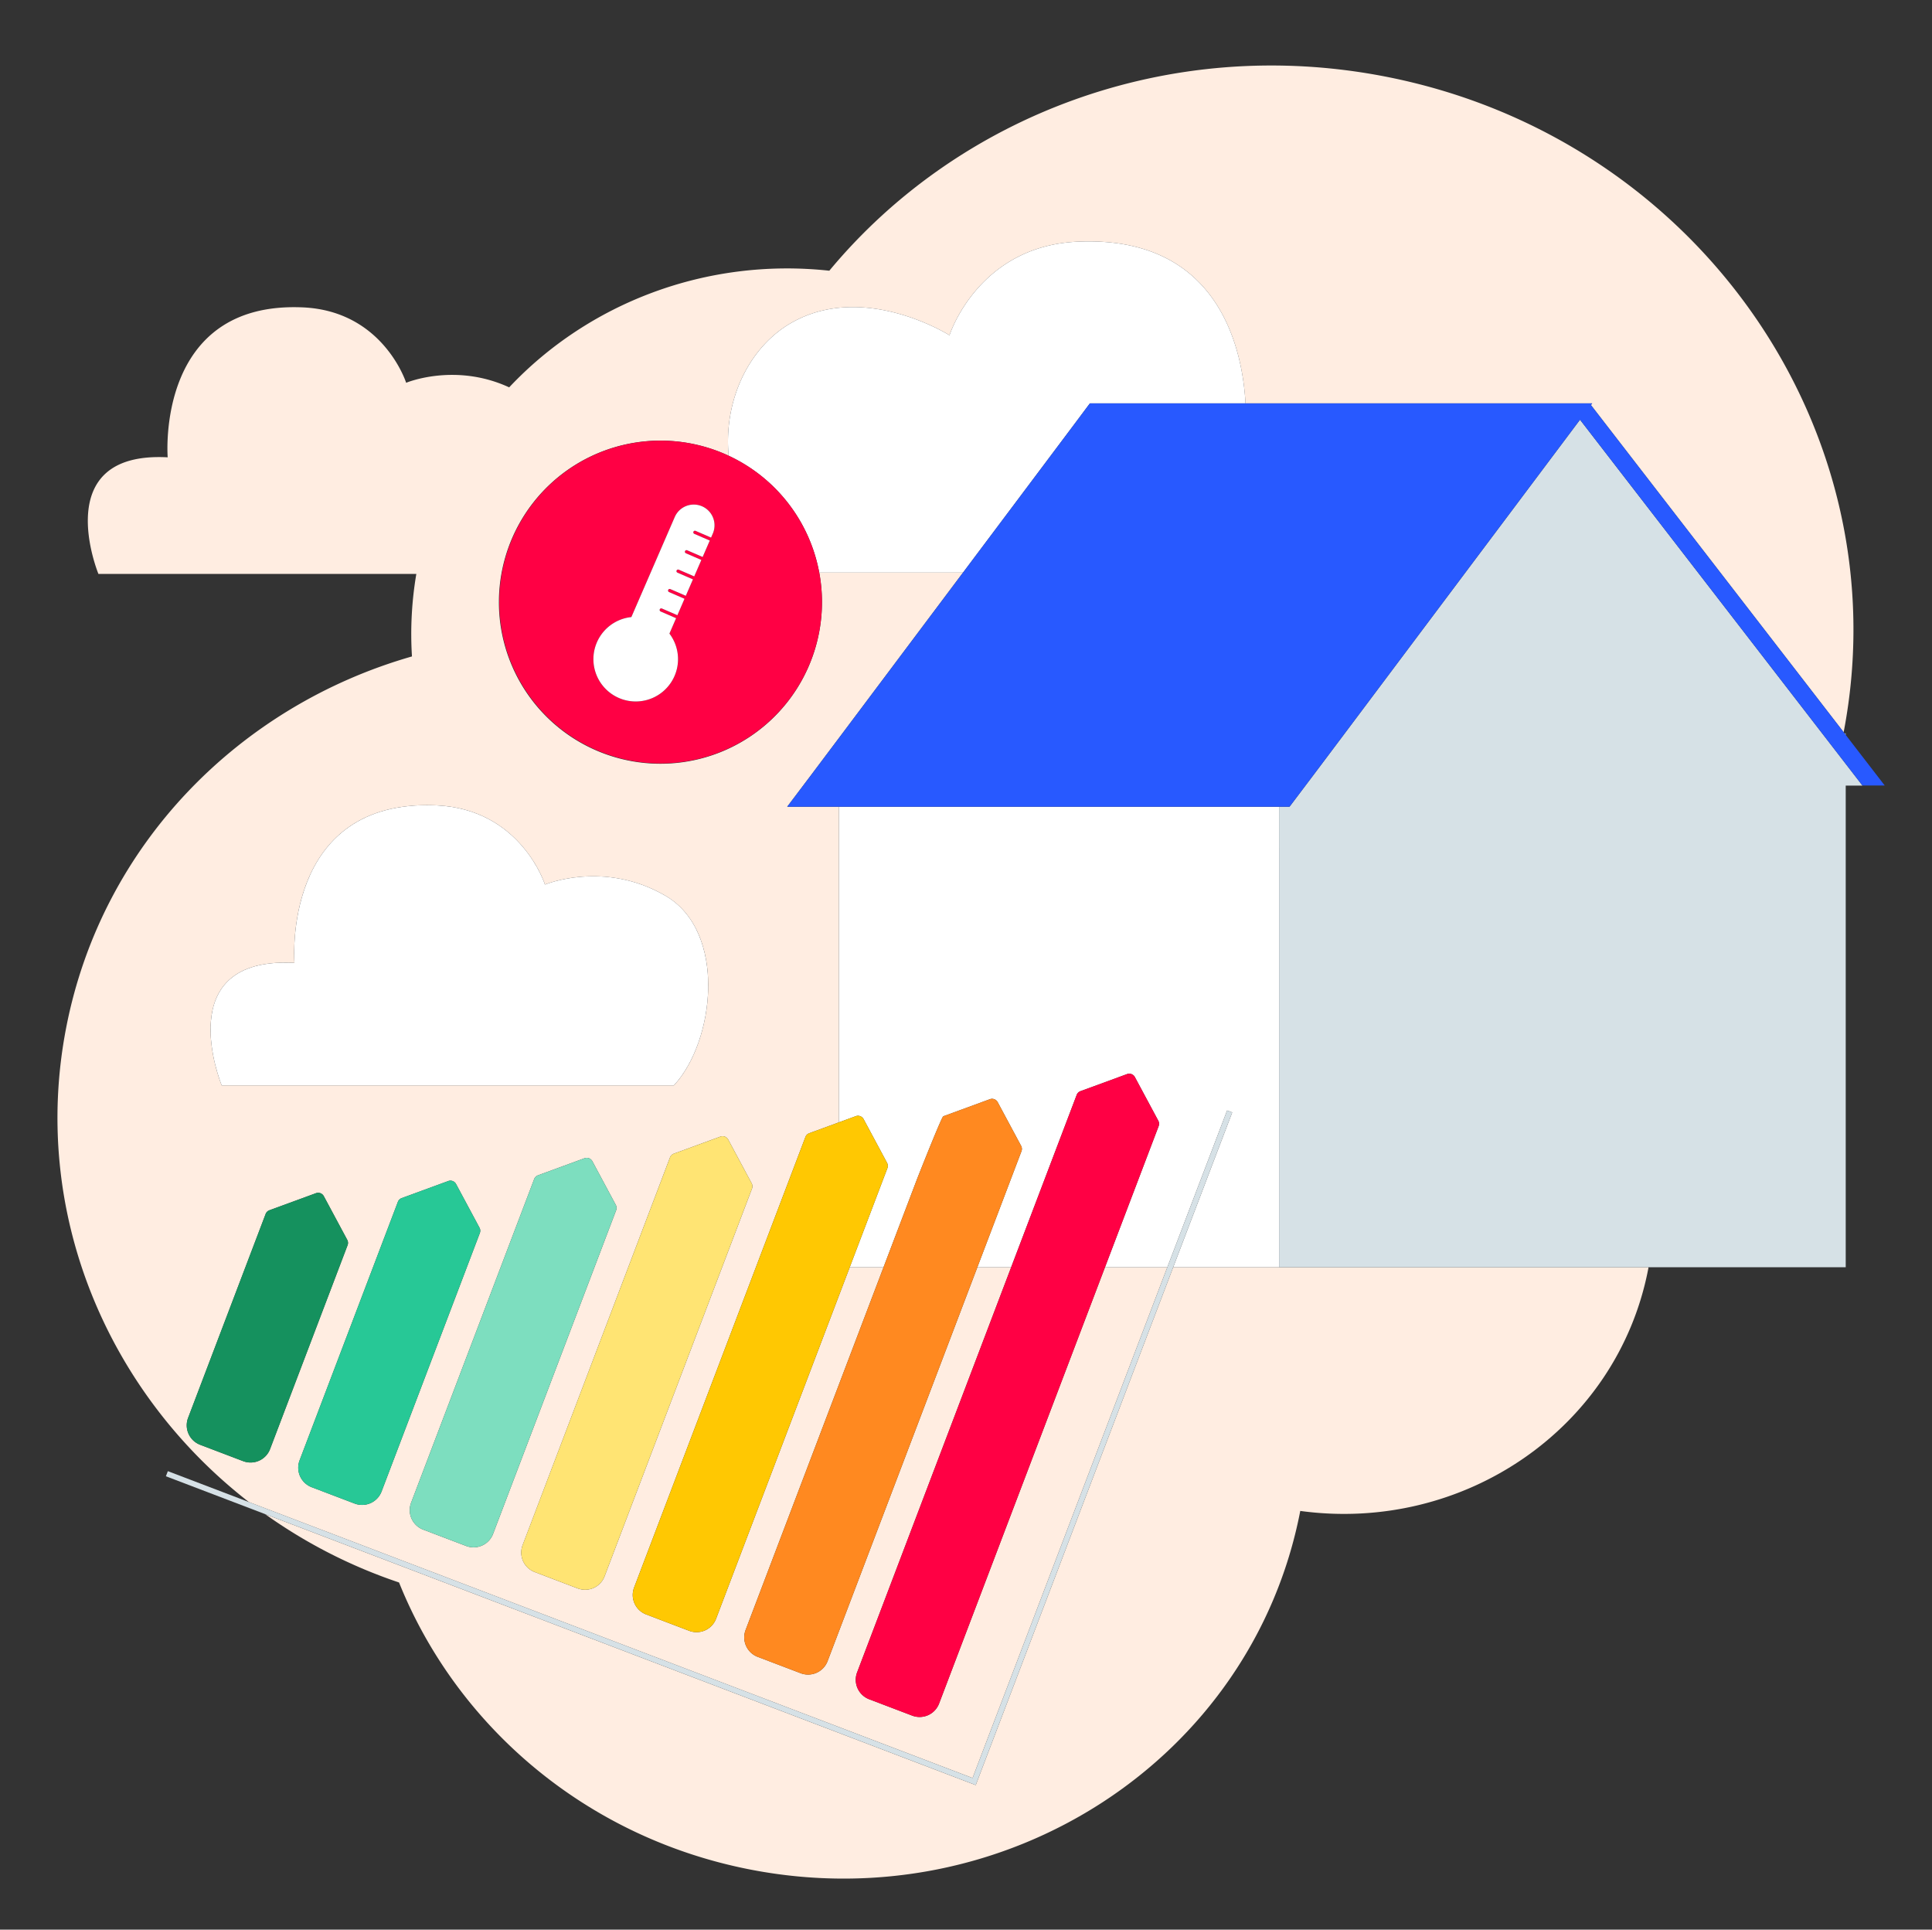
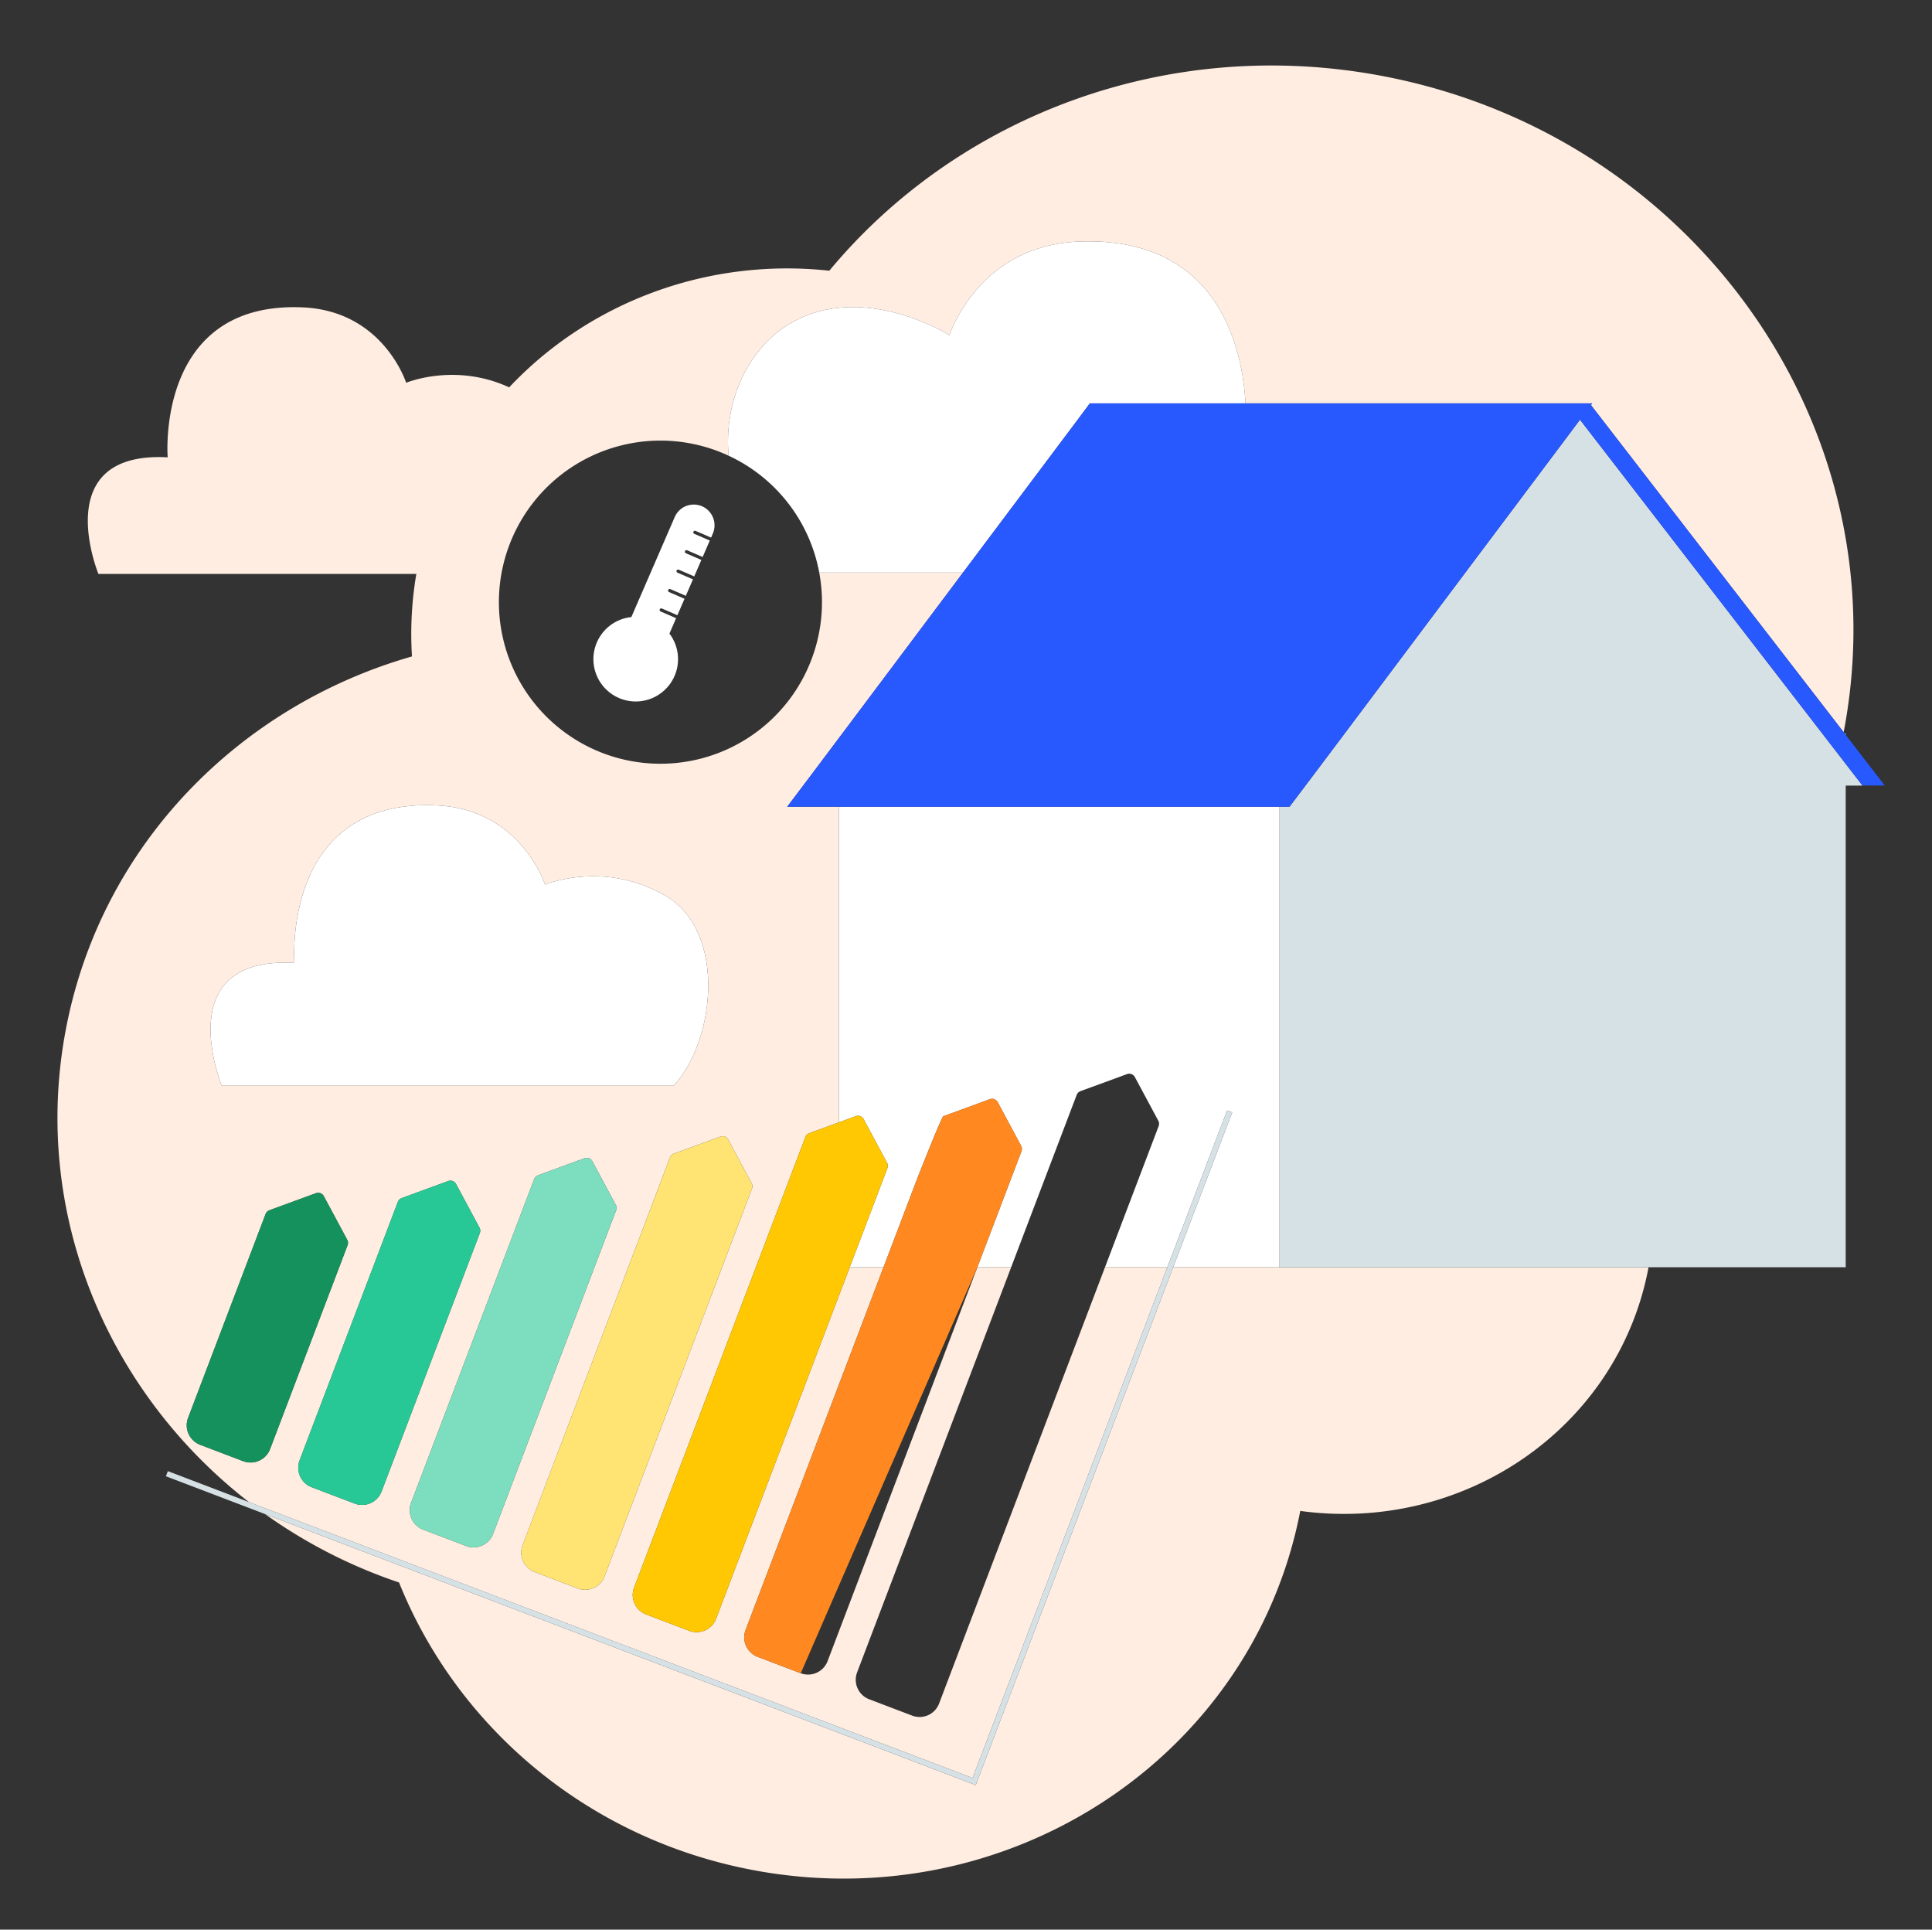
<svg xmlns="http://www.w3.org/2000/svg" id="Calque_1" data-name="Calque 1" viewBox="0 0 1412.064 1410.118">
  <rect x="0" y="0" width="1412.064" height="1410.118" fill="#333333" stroke="none" />
  <defs>
    <style>.cls-1{fill:#ffede1;}.cls-2{fill:#fff;}.cls-3{fill:#f04;}.cls-4{fill:#d6e1e6;}.cls-5{fill:#2859ff;}.cls-6{fill:#15915e;}.cls-7{fill:#27c896;}.cls-8{fill:#7ddebf;}.cls-9{fill:#ffe473;}.cls-10{fill:#ffc802;}.cls-11{fill:#ff8920;}</style>
  </defs>
  <title>passoire-thermique</title>
  <path class="cls-1" d="M934.862,926.033H857.47L713.142,1304.478l-1.869-.712-517.519-197.32a372.976,372.976,0,0,0,97.906,49.974c41.759,104.055,135.78,186.2,256.672,209.763,186.73,36.389,366.68-80.742,401.931-261.629.026-.133.035-.28.063-.423,119.474,16.292,231.639-60.364,254.272-176.506.1-.52.189-1.04.286-1.56H934.862Z" />
  <path class="cls-1" d="M853.188,926.033H807.627L686.354,1244.91a15.242,15.242,0,0,1-19.6,8.824l-31.536-11.993a15.242,15.242,0,0,1-8.781-19.616L739.048,926.033h-24.7L604.858,1213.916a15.242,15.242,0,0,1-19.6,8.825l-31.536-11.993a15.242,15.242,0,0,1-8.78-19.616l100.82-265.1h-24.7l-97.7,256.889a15.242,15.242,0,0,1-19.6,8.825l-31.536-11.993a15.242,15.242,0,0,1-8.781-19.616l125.225-329.27a4.7,4.7,0,0,1,2.773-2.742l21.646-7.936V589.546H575.338l18.538-24.566,21.852-29.087L703.84,418.436H598.775a118.068,118.068,0,1,1-66.224-85.418c-3.776-40.379,14.735-79.007,45.253-96.771C631.109,205.219,693.96,245,693.96,245s20.685-65.238,93.879-68.42c104.148-4.529,120.4,80.242,122.486,118.172h253.4l-.9,1.2-.036.049L1347.491,535.07C1389.839,314.663,1240.07,100.3,1012.513,55.953,854.264,25.114,700.052,84.66,606.132,197.831c-90.225-9.772-176.291,23.893-233.984,85.237-39.657-18.32-75.3-3.343-75.3-3.343s-16.66-52.543-75.611-55.107C113.37,219.93,122.56,334.191,122.56,334.191,34.95,329.54,71.94,419.413,71.94,419.413H304.287a262.463,262.463,0,0,0-3.194,60.284C175.276,515.725,74.526,616.764,48.419,750.733c-26.2,134.455,29.712,266.392,133.519,346.926l528.891,201.657Zm-637.97-222.4s-9.654-120.03,103.661-115.1c61.926,2.692,79.427,57.889,79.427,57.889s42.982-18.069,88.08,8.182,36.119,106.353,6.157,138.557h-330.5S123.185,698.743,215.218,703.628Zm-37.437,364.144-31.536-11.993a15.242,15.242,0,0,1-8.781-19.616l56.674-149.021a4.7,4.7,0,0,1,2.773-2.742l34.022-12.473a4.676,4.676,0,0,1,5.732,2.18L253.8,906.035a4.7,4.7,0,0,1,.25,3.892l-56.674,149.021A15.242,15.242,0,0,1,177.781,1067.772Zm81.5,30.994-31.536-11.993a15.242,15.242,0,0,1-8.78-19.616L290.8,878.27a4.7,4.7,0,0,1,2.773-2.742l34.022-12.473a4.676,4.676,0,0,1,5.732,2.18l17.135,31.929a4.7,4.7,0,0,1,.25,3.892l-71.835,188.886A15.242,15.242,0,0,1,259.277,1098.766Zm81.5,30.994-31.536-11.993a15.242,15.242,0,0,1-8.781-19.616l89.956-236.532a4.7,4.7,0,0,1,2.773-2.742L427.208,846.4a4.676,4.676,0,0,1,5.732,2.18l17.135,31.929a4.7,4.7,0,0,1,.251,3.892L360.37,1120.935A15.242,15.242,0,0,1,340.773,1129.76Zm81.5,30.994-31.536-11.993a15.242,15.242,0,0,1-8.78-19.616L489.7,845.817a4.7,4.7,0,0,1,2.773-2.742L526.5,830.6a4.676,4.676,0,0,1,5.732,2.18l17.135,31.929a4.7,4.7,0,0,1,.25,3.892L441.866,1151.929A15.242,15.242,0,0,1,422.269,1160.753Z" />
  <path class="cls-2" d="M795.681,295.955l.9-1.2H910.326c-2.081-37.93-18.338-122.7-122.486-118.172C714.646,179.76,693.96,245,693.96,245s-62.852-39.779-116.156-8.751c-30.519,17.764-49.03,56.393-45.253,96.771,2.281,1.065,4.545,2.2,6.784,3.424a117.835,117.835,0,0,1,59.44,81.994H703.84l83.854-111.781Z" />
  <path class="cls-2" d="M492.543,793.153c29.962-32.2,38.941-112.3-6.157-138.557s-88.08-8.182-88.08-8.182-17.5-55.2-79.427-57.889c-113.315-4.927-103.661,115.1-103.661,115.1-92.033-4.886-53.176,89.525-53.176,89.525Z" />
-   <path class="cls-3" d="M539.335,336.442c-2.239-1.224-4.5-2.359-6.784-3.424a117.916,117.916,0,1,0,6.784,3.424ZM493.007,493.984a30.922,30.922,0,1,1-31.562-43.061l31.7-73.078a15.169,15.169,0,0,1,27.832,12.074l-1.273,2.934-11.329-4.915a1.176,1.176,0,0,0-.937,2.158l11.329,4.915-5.216,12.025-11.328-4.914a1.176,1.176,0,1,0-.937,2.158l11.329,4.914L507.4,421.22l-11.329-4.914a1.176,1.176,0,0,0-.936,2.158l11.329,4.914L501.247,435.4l-11.328-4.914a1.176,1.176,0,0,0-.937,2.158l11.329,4.915-5.216,12.025-11.329-4.914a1.176,1.176,0,0,0-.937,2.158l11.329,4.914L489.277,463A30.905,30.905,0,0,1,493.007,493.984Z" />
  <path class="cls-2" d="M494.158,451.744l-11.329-4.914a1.176,1.176,0,0,1,.937-2.158l11.329,4.914,5.216-12.025-11.329-4.915a1.176,1.176,0,0,1,.937-2.158l11.328,4.914,5.216-12.025-11.329-4.914a1.176,1.176,0,0,1,.936-2.158L507.4,421.22l5.216-12.025-11.329-4.914a1.176,1.176,0,1,1,.937-2.158l11.328,4.914,5.216-12.025L507.439,390.1a1.176,1.176,0,0,1,.937-2.158l11.329,4.915,1.273-2.934a15.169,15.169,0,0,0-27.832-12.074l-31.7,73.078A30.923,30.923,0,1,0,489.277,463Z" />
  <polygon class="cls-4" points="1349.005 535.942 1348.164 535.942 1349.005 537.065 1349.005 535.942" />
  <path class="cls-2" d="M613.093,820.189l12.376-4.537a4.676,4.676,0,0,1,5.732,2.18l17.135,31.929a4.7,4.7,0,0,1,.25,3.892l-27.527,72.38h24.7l24.405-64.172c.484-1.273,18-45.665,19.276-46.133l34.022-12.473a4.676,4.676,0,0,1,5.732,2.18l17.135,31.929a4.7,4.7,0,0,1,.25,3.892l-32.242,84.778h24.7l47.887-125.917a4.7,4.7,0,0,1,2.773-2.742L823.73,784.9a4.676,4.676,0,0,1,5.732,2.18L846.6,819.01a4.7,4.7,0,0,1,.25,3.892L807.627,926.033h45.561L896.871,811.49l3.738,1.426L857.47,926.033h77.4V619.577h-.006V589.546H613.093Z" />
  <polygon class="cls-4" points="1154.798 306.703 982.87 535.893 961.015 564.98 942.478 589.546 934.862 589.546 934.862 619.577 934.868 619.577 934.868 926.033 934.862 926.033 934.862 926.065 1349.005 926.065 1349.005 574.092 1361.26 574.092 1361.208 574.024 1154.798 306.703" />
  <polygon class="cls-5" points="1162.822 295.955 1163.727 294.75 796.585 294.75 795.681 295.955 787.694 306.655 703.84 418.436 615.728 535.893 593.876 564.98 575.338 589.546 942.478 589.546 961.015 564.98 982.87 535.893 1154.798 306.703 1361.208 574.024 1377.516 574.024 1349.031 537.098 1349.005 537.065 1348.164 535.942 1348.127 535.893 1347.491 535.07 1162.786 296.004 1162.822 295.955" />
  <polygon class="cls-4" points="713.142 1304.478 857.47 926.033 900.609 812.916 896.871 811.49 853.188 926.033 710.829 1299.316 181.938 1097.659 122.672 1075.062 121.248 1078.8 193.754 1106.446 711.272 1303.766 713.142 1304.478" />
  <path class="cls-6" d="M253.8,906.035l-17.135-31.929a4.676,4.676,0,0,0-5.732-2.18L196.912,884.4a4.7,4.7,0,0,0-2.773,2.742l-56.674,149.021a15.242,15.242,0,0,0,8.781,19.616l31.536,11.993a15.242,15.242,0,0,0,19.6-8.824l56.674-149.021A4.7,4.7,0,0,0,253.8,906.035Z" />
  <path class="cls-7" d="M350.459,897.163l-17.135-31.929a4.676,4.676,0,0,0-5.732-2.18L293.57,875.528a4.7,4.7,0,0,0-2.773,2.742l-71.836,188.887a15.242,15.242,0,0,0,8.78,19.616l31.536,11.993a15.242,15.242,0,0,0,19.6-8.825L350.71,901.055A4.7,4.7,0,0,0,350.459,897.163Z" />
  <path class="cls-8" d="M450.075,880.512,432.94,848.583a4.676,4.676,0,0,0-5.732-2.18l-34.022,12.473a4.7,4.7,0,0,0-2.773,2.742L300.457,1098.15a15.242,15.242,0,0,0,8.781,19.616l31.536,11.993a15.242,15.242,0,0,0,19.6-8.825L450.326,884.4A4.7,4.7,0,0,0,450.075,880.512Z" />
  <path class="cls-9" d="M549.368,864.711l-17.135-31.929a4.676,4.676,0,0,0-5.732-2.18l-34.022,12.473a4.7,4.7,0,0,0-2.773,2.742L381.953,1129.144a15.242,15.242,0,0,0,8.78,19.616l31.536,11.993a15.242,15.242,0,0,0,19.6-8.825L549.618,868.6A4.7,4.7,0,0,0,549.368,864.711Z" />
  <path class="cls-10" d="M648.337,849.761,631.2,817.832a4.676,4.676,0,0,0-5.732-2.18l-12.376,4.537-21.646,7.936a4.7,4.7,0,0,0-2.773,2.742l-125.225,329.27a15.242,15.242,0,0,0,8.781,19.616l31.536,11.993a15.242,15.242,0,0,0,19.6-8.825l97.7-256.889,27.527-72.38A4.7,4.7,0,0,0,648.337,849.761Z" />
-   <path class="cls-11" d="M746.335,837.363,729.2,805.435a4.676,4.676,0,0,0-5.732-2.18l-34.022,12.473c-1.277.468-18.791,44.86-19.276,46.133l-24.405,64.172-100.82,265.1a15.242,15.242,0,0,0,8.78,19.616l31.536,11.993a15.242,15.242,0,0,0,19.6-8.825L714.343,926.033l32.242-84.778A4.7,4.7,0,0,0,746.335,837.363Z" />
-   <path class="cls-3" d="M846.6,819.01l-17.135-31.929a4.676,4.676,0,0,0-5.732-2.18l-34.022,12.473a4.7,4.7,0,0,0-2.773,2.742L739.048,926.033,626.441,1222.125a15.242,15.242,0,0,0,8.781,19.616l31.536,11.993a15.242,15.242,0,0,0,19.6-8.824L807.627,926.033,846.848,822.9A4.7,4.7,0,0,0,846.6,819.01Z" />
+   <path class="cls-11" d="M746.335,837.363,729.2,805.435a4.676,4.676,0,0,0-5.732-2.18l-34.022,12.473c-1.277.468-18.791,44.86-19.276,46.133l-24.405,64.172-100.82,265.1a15.242,15.242,0,0,0,8.78,19.616l31.536,11.993L714.343,926.033l32.242-84.778A4.7,4.7,0,0,0,746.335,837.363Z" />
</svg>